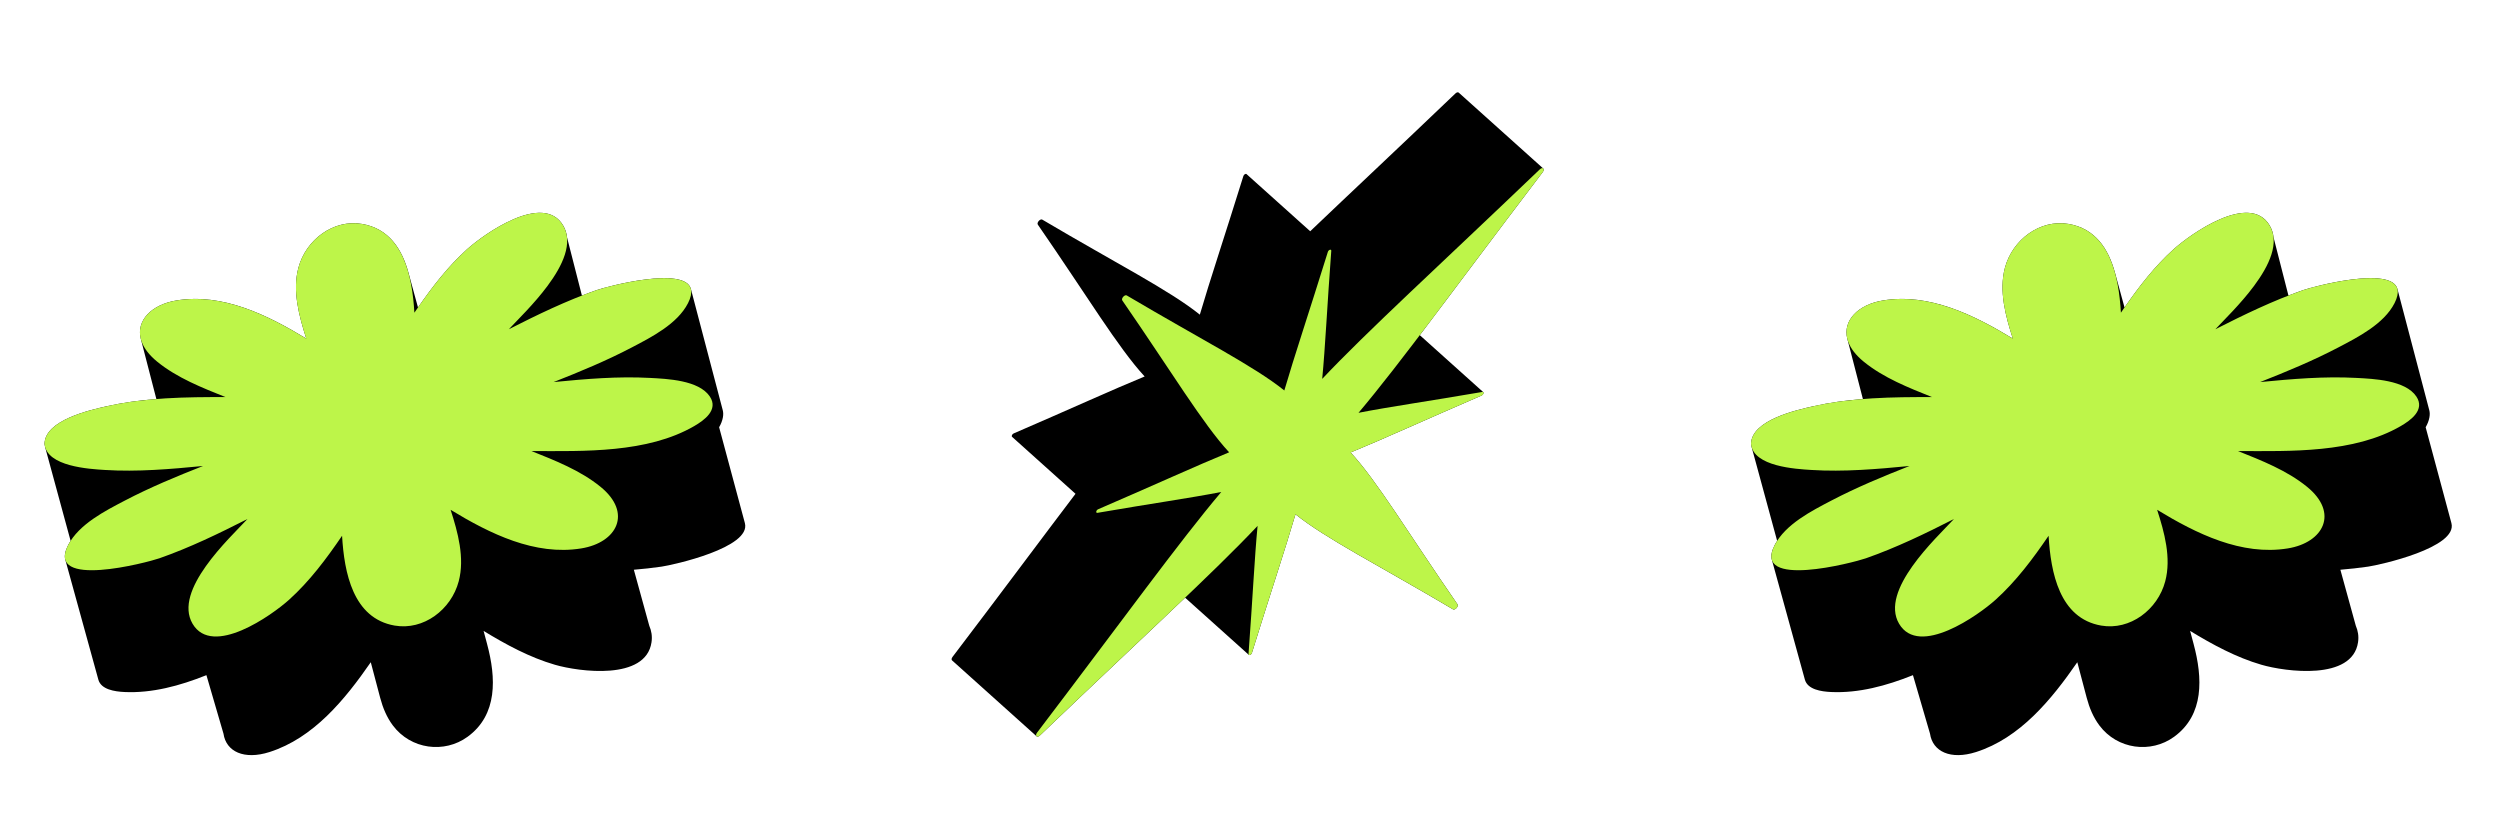
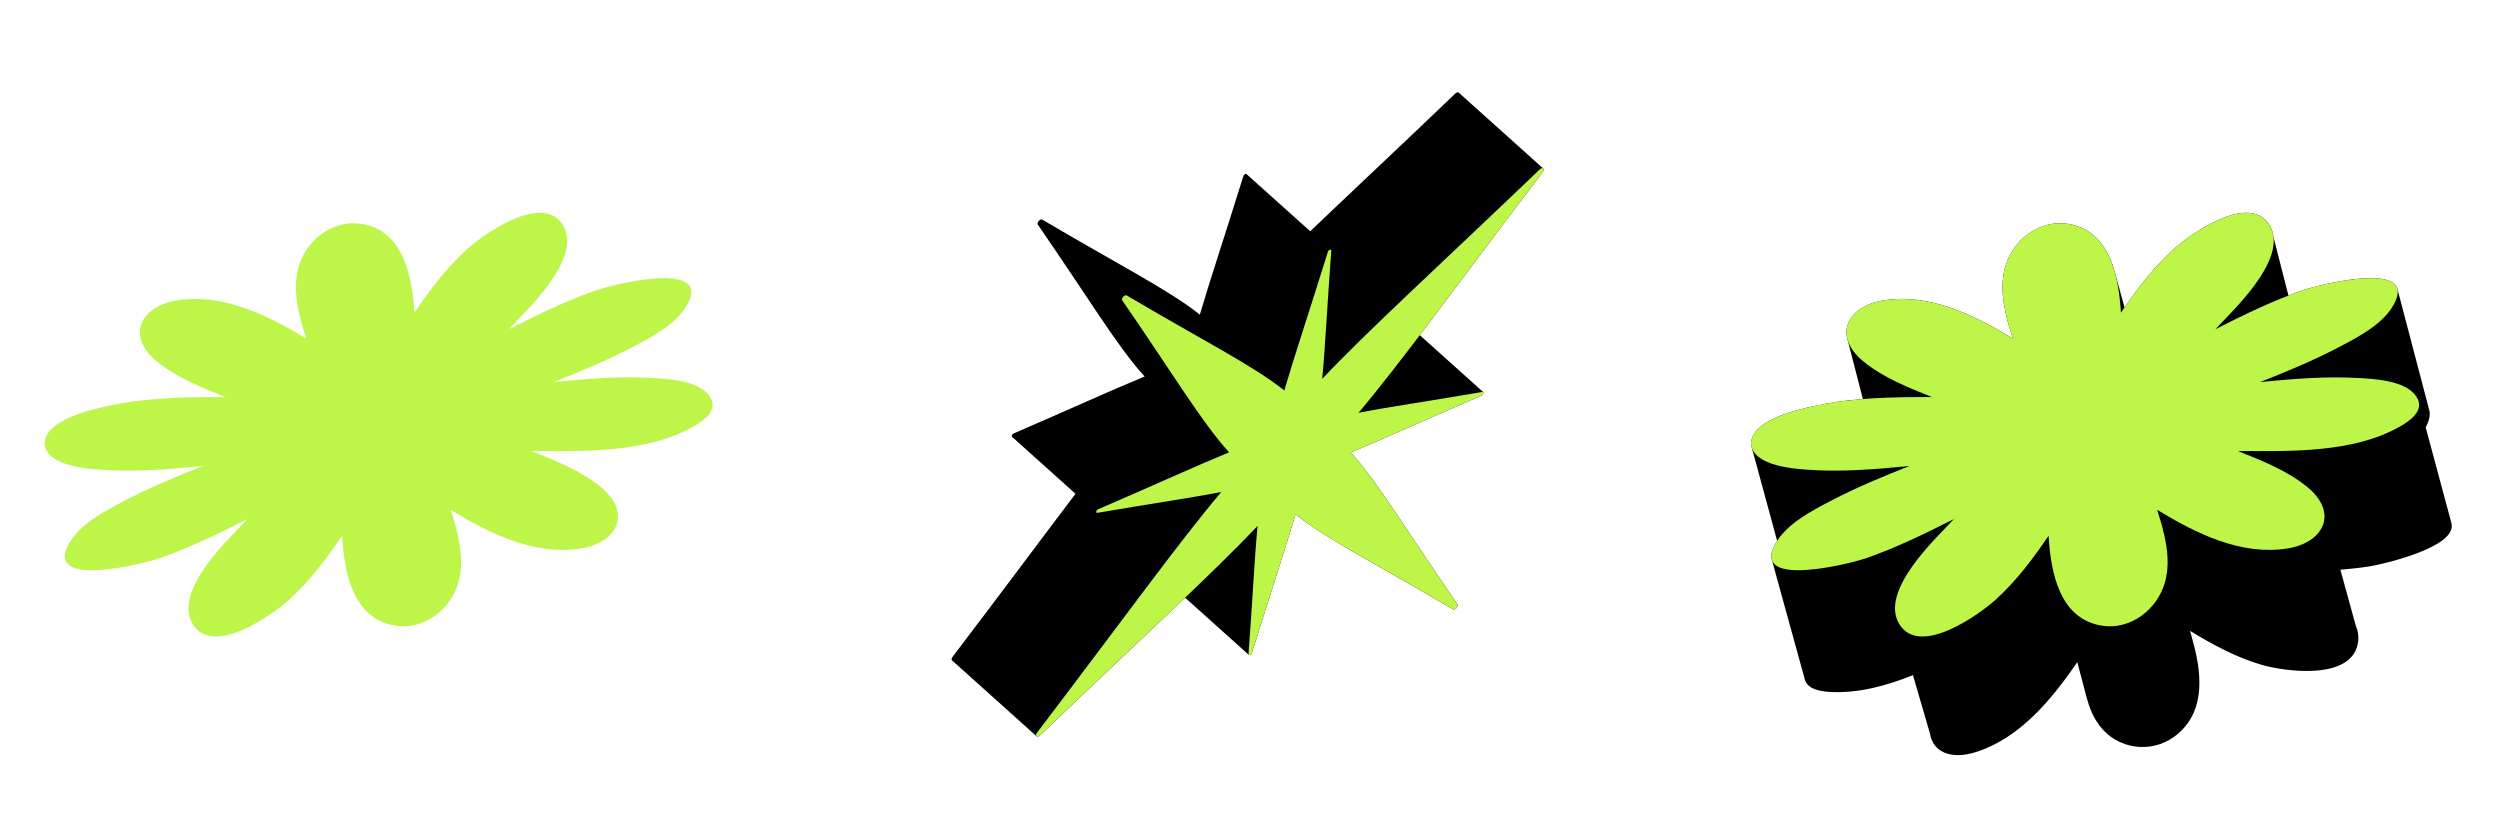
<svg xmlns="http://www.w3.org/2000/svg" width="296" height="99" viewBox="0 0 296 99" fill="none">
  <path d="M209.777 66.249C209.658 65.818 209.752 65.256 210.123 64.537C210.212 64.365 210.307 64.199 210.414 64.041L207.385 52.907C207.356 52.801 207.336 52.691 207.324 52.575C207.345 49.72 212.791 48.529 214.689 48.1C216.615 47.666 218.584 47.401 220.566 47.242L218.732 40.154L218.724 40.125C218.163 37.954 219.991 36.058 222.961 35.572C228.405 34.681 233.695 37.28 238.317 40.089C237.467 37.446 236.648 34.439 237.386 31.696C238.282 28.368 241.539 25.94 244.918 26.514C248.093 27.055 249.648 29.485 250.419 32.303L250.441 32.383L251.544 36.407C253.263 33.926 255.132 31.508 257.36 29.506C259.372 27.697 266.36 22.727 268.723 26.686C268.989 27.133 269.139 27.61 269.19 28.107L270.952 34.997C270.952 34.997 270.957 34.994 270.96 34.993C271.533 34.767 272.113 34.553 272.695 34.349C273.953 33.91 283.138 31.476 283.857 34.217L287.627 48.57L287.629 48.577C287.693 48.822 287.701 49.105 287.64 49.433C287.567 49.832 287.411 50.216 287.197 50.584L290.247 61.934C291.026 64.844 281.753 66.89 280.384 67.089C279.298 67.247 278.205 67.366 277.11 67.456C277.107 67.456 277.104 67.456 277.101 67.457L278.925 74.08C279.189 74.69 279.297 75.346 279.192 76.045C278.519 80.606 270.611 79.539 267.755 78.708C264.777 77.842 261.974 76.326 259.31 74.701L259.728 76.264L259.73 76.274C260.792 80.244 260.999 84.627 257.41 87.238C254.668 89.233 250.699 88.743 248.565 85.889C247.849 84.932 247.384 83.815 247.071 82.637L245.953 78.408C242.88 82.851 239.167 87.38 233.961 89.042C230.956 90.001 228.824 88.993 228.514 86.868L226.493 79.939C223.329 81.208 220.049 82.083 216.808 81.935C215.621 81.883 214.02 81.638 213.698 80.47L213.695 80.46L209.779 66.251L209.777 66.249Z" fill="black" />
  <path d="M207.322 52.575C207.597 55.243 212.624 55.528 214.457 55.643C218.332 55.886 222.246 55.544 226.092 55.172C222.953 56.408 219.818 57.706 216.823 59.273C214.511 60.484 211.405 62.055 210.121 64.537C207.411 69.781 219.464 66.613 220.926 66.101C224.514 64.845 227.964 63.174 231.353 61.448C229.198 63.763 222.537 69.905 224.85 73.848C227.202 77.862 234.257 72.829 236.272 71.015C238.702 68.828 240.704 66.151 242.553 63.434C242.807 67.781 243.835 73.212 248.784 74.069C252.197 74.66 255.472 72.191 256.363 68.831C257.099 66.06 256.265 63.027 255.404 60.359C260.059 63.193 265.394 65.824 270.879 64.931C275.111 64.241 276.958 60.729 273.149 57.632C270.77 55.697 267.755 54.516 264.972 53.403C271.195 53.418 278.693 53.67 284.252 50.445C285.444 49.754 287.146 48.523 286.1 46.952C284.795 44.994 281.005 44.855 279.02 44.746C275.213 44.538 271.376 44.869 267.599 45.236C270.733 44.002 273.864 42.706 276.853 41.139C279.149 39.936 282.254 38.368 283.515 35.891C286.173 30.673 274.143 33.841 272.69 34.349C269.114 35.6 265.676 37.265 262.298 38.983C263.296 37.91 265.282 35.996 266.87 33.863C268.668 31.448 269.954 28.755 268.718 26.684C266.355 22.727 259.369 27.695 257.356 29.504C254.944 31.671 252.953 34.328 251.116 37.022C250.859 32.708 249.824 27.348 244.915 26.513C241.535 25.938 238.277 28.367 237.381 31.695C236.642 34.438 237.463 37.445 238.313 40.088C233.69 37.279 228.4 34.682 222.958 35.572C218.788 36.255 216.87 39.719 220.65 42.811C223.004 44.736 225.996 45.91 228.756 47.016C224.07 47.003 219.261 47.067 214.684 48.101C212.786 48.529 207.342 49.722 207.319 52.576L207.322 52.575Z" fill="#BDF549" />
  <path d="M112.783 77.773C118.678 70.023 123.426 63.62 127.341 58.466L119.827 51.72C119.741 51.643 119.825 51.402 120.017 51.319C126.663 48.453 131.745 46.127 135.527 44.575C132.399 41.191 128.714 35.037 122.88 26.599C122.716 26.361 123.164 25.86 123.409 26.004C132.156 31.181 138.482 34.376 142.06 37.255C143.227 33.26 145.032 27.871 147.216 20.844C147.28 20.643 147.501 20.535 147.589 20.611L147.592 20.617L155.128 27.381C159.739 22.977 165.448 17.642 172.316 11.07C172.482 10.911 172.639 10.899 172.718 10.971L172.733 10.984L182.717 19.948C182.8 20.02 182.804 20.183 182.662 20.372C176.766 28.123 172.018 34.528 168.102 39.681L175.616 46.426C175.703 46.504 175.618 46.744 175.425 46.827C168.782 49.692 163.699 52.02 159.916 53.57C163.044 56.954 166.729 63.109 172.564 71.547C172.727 71.783 172.28 72.284 172.035 72.142C163.289 66.965 156.962 63.77 153.383 60.892C152.217 64.885 150.414 70.274 148.228 77.302C148.164 77.502 147.942 77.609 147.856 77.535L147.852 77.529L140.316 70.765C135.706 75.169 129.997 80.504 123.129 87.076C122.946 87.25 122.777 87.25 122.705 87.153L112.745 78.21C112.745 78.21 112.731 78.201 112.728 78.196C112.644 78.124 112.639 77.961 112.782 77.774L112.783 77.773Z" fill="black" />
  <path d="M123.131 87.076C135.174 75.552 143.653 67.837 148.899 62.263C148.537 66.011 148.311 70.917 147.825 77.427C147.807 77.665 148.15 77.56 148.229 77.303C150.415 70.275 152.22 64.887 153.386 60.893C156.964 63.772 163.291 66.966 172.038 72.143C172.282 72.288 172.731 71.786 172.567 71.55C166.733 63.11 163.048 56.956 159.92 53.572C163.703 52.022 168.785 49.693 175.43 46.829C175.673 46.723 175.744 46.366 175.514 46.405C169.22 47.491 164.464 48.167 160.847 48.876C165.798 43.025 172.539 33.688 182.665 20.374C182.948 20.001 182.653 19.726 182.317 20.048C170.274 31.572 161.796 39.288 156.549 44.861C156.911 41.113 157.137 36.207 157.623 29.698C157.641 29.459 157.298 29.564 157.219 29.821C155.033 36.849 153.228 42.238 152.063 46.232C148.484 43.352 142.157 40.159 133.41 34.982C133.167 34.838 132.718 35.339 132.881 35.575C138.716 44.015 142.4 50.169 145.528 53.553C141.745 55.103 136.663 57.432 130.018 60.297C129.775 60.402 129.705 60.759 129.935 60.721C136.228 59.634 140.984 58.958 144.601 58.249C139.652 64.099 132.909 73.437 122.782 86.752C122.5 87.125 122.794 87.4 123.13 87.078L123.131 87.076Z" fill="#BDF549" />
-   <path d="M7.724 66.249C7.605 65.818 7.699 65.256 8.07 64.537C8.159 64.365 8.254 64.199 8.361 64.041L5.332 52.908C5.303 52.801 5.283 52.691 5.271 52.575C5.292 49.721 10.738 48.53 12.636 48.1C14.562 47.666 16.532 47.402 18.513 47.242L16.679 40.154L16.671 40.125C16.11 37.954 17.938 36.058 20.908 35.572C26.352 34.681 31.642 37.28 36.264 40.089C35.414 37.446 34.595 34.439 35.333 31.696C36.229 28.368 39.486 25.94 42.865 26.514C46.04 27.055 47.595 29.486 48.366 32.304L48.388 32.383L49.491 36.408C51.211 33.926 53.079 31.508 55.307 29.506C57.319 27.698 64.307 22.728 66.67 26.687C66.936 27.134 67.086 27.61 67.138 28.107L68.899 34.997C68.899 34.997 68.904 34.994 68.907 34.993C69.481 34.767 70.06 34.553 70.642 34.35C71.9 33.911 81.085 31.476 81.804 34.217L85.574 48.57L85.576 48.577C85.64 48.822 85.648 49.105 85.588 49.433C85.514 49.832 85.358 50.217 85.144 50.584L88.194 61.934C88.973 64.844 79.701 66.89 78.331 67.089C77.245 67.248 76.152 67.366 75.057 67.456C75.054 67.457 75.051 67.456 75.048 67.457L76.872 74.08C77.136 74.69 77.244 75.346 77.139 76.045C76.466 80.606 68.558 79.54 65.702 78.708C62.724 77.842 59.921 76.326 57.257 74.701L57.675 76.264L57.677 76.275C58.739 80.244 58.946 84.628 55.357 87.238C52.615 89.233 48.646 88.743 46.512 85.889C45.796 84.932 45.331 83.815 45.018 82.637L43.9 78.408C40.827 82.852 37.114 87.38 31.908 89.042C28.903 90.002 26.771 88.993 26.461 86.868L24.44 79.939C21.276 81.208 17.997 82.084 14.755 81.936C13.568 81.883 11.967 81.638 11.645 80.471L11.643 80.46L7.726 66.252L7.724 66.249Z" fill="black" />
  <path d="M5.27 52.575C5.544 55.243 10.571 55.528 12.404 55.643C16.28 55.886 20.194 55.544 24.04 55.172C20.901 56.408 17.766 57.706 14.771 59.274C12.459 60.484 9.353 62.055 8.069 64.537C5.359 69.781 17.411 66.613 18.873 66.101C22.461 64.845 25.911 63.174 29.301 61.449C27.145 63.763 20.485 69.905 22.797 73.848C25.149 77.862 32.205 72.83 34.22 71.016C36.649 68.829 38.652 66.151 40.501 63.434C40.755 67.781 41.782 73.213 46.731 74.069C50.145 74.66 53.419 72.191 54.311 68.831C55.046 66.06 54.213 63.027 53.352 60.36C58.007 63.194 63.341 65.824 68.827 64.931C73.058 64.242 74.906 60.729 71.096 57.632C68.718 55.698 65.703 54.516 62.92 53.403C69.142 53.418 76.641 53.67 82.2 50.446C83.391 49.755 85.093 48.523 84.047 46.952C82.742 44.994 78.953 44.856 76.967 44.746C73.16 44.538 69.323 44.869 65.546 45.237C68.681 44.002 71.812 42.706 74.801 41.139C77.097 39.936 80.201 38.368 81.463 35.891C84.121 30.673 72.09 33.841 70.638 34.349C67.062 35.6 63.623 37.265 60.245 38.983C61.243 37.911 63.23 35.996 64.818 33.863C66.616 31.449 67.902 28.755 66.666 26.684C64.302 22.727 57.317 27.695 55.303 29.504C52.891 31.671 50.901 34.328 49.063 37.022C48.806 32.709 47.772 27.348 42.862 26.513C39.483 25.938 36.224 28.367 35.328 31.695C34.59 34.438 35.411 37.446 36.261 40.088C31.637 37.28 26.348 34.682 20.905 35.572C16.736 36.255 14.818 39.719 18.598 42.811C20.951 44.736 23.944 45.911 26.704 47.016C22.018 47.003 17.209 47.067 12.632 48.101C10.734 48.529 5.29 49.723 5.267 52.576L5.27 52.575Z" fill="#BDF549" />
</svg>